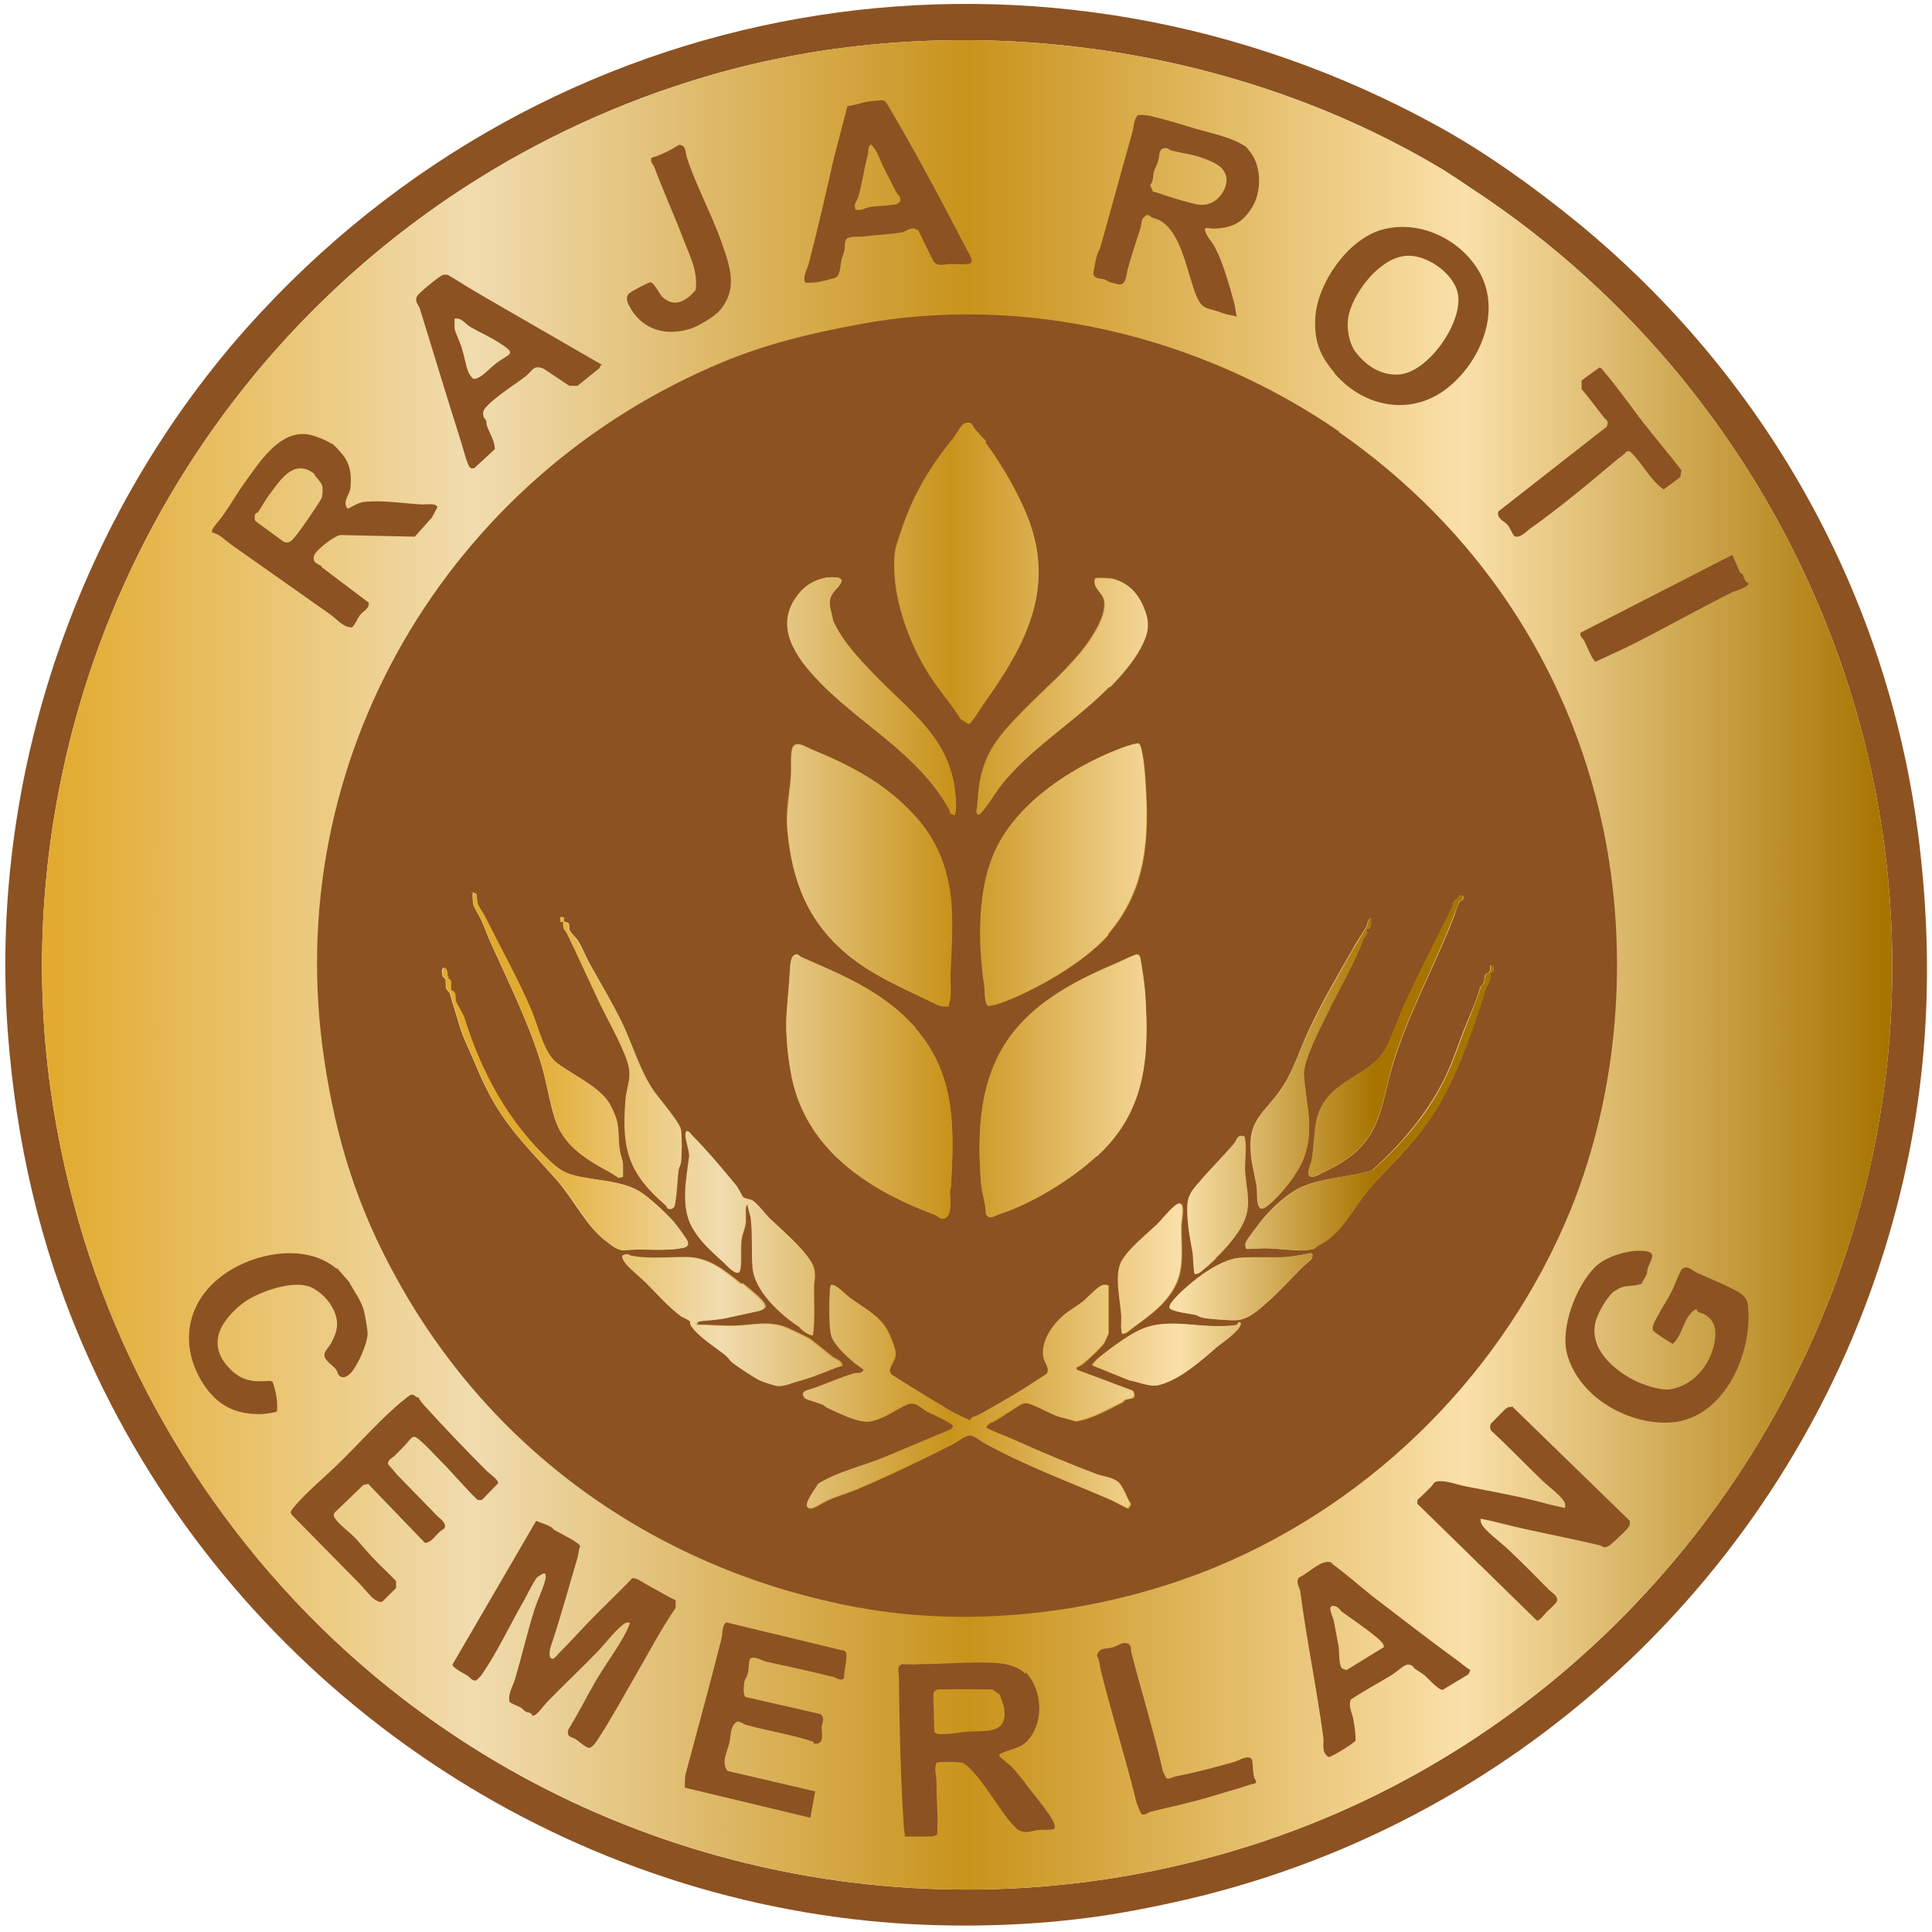
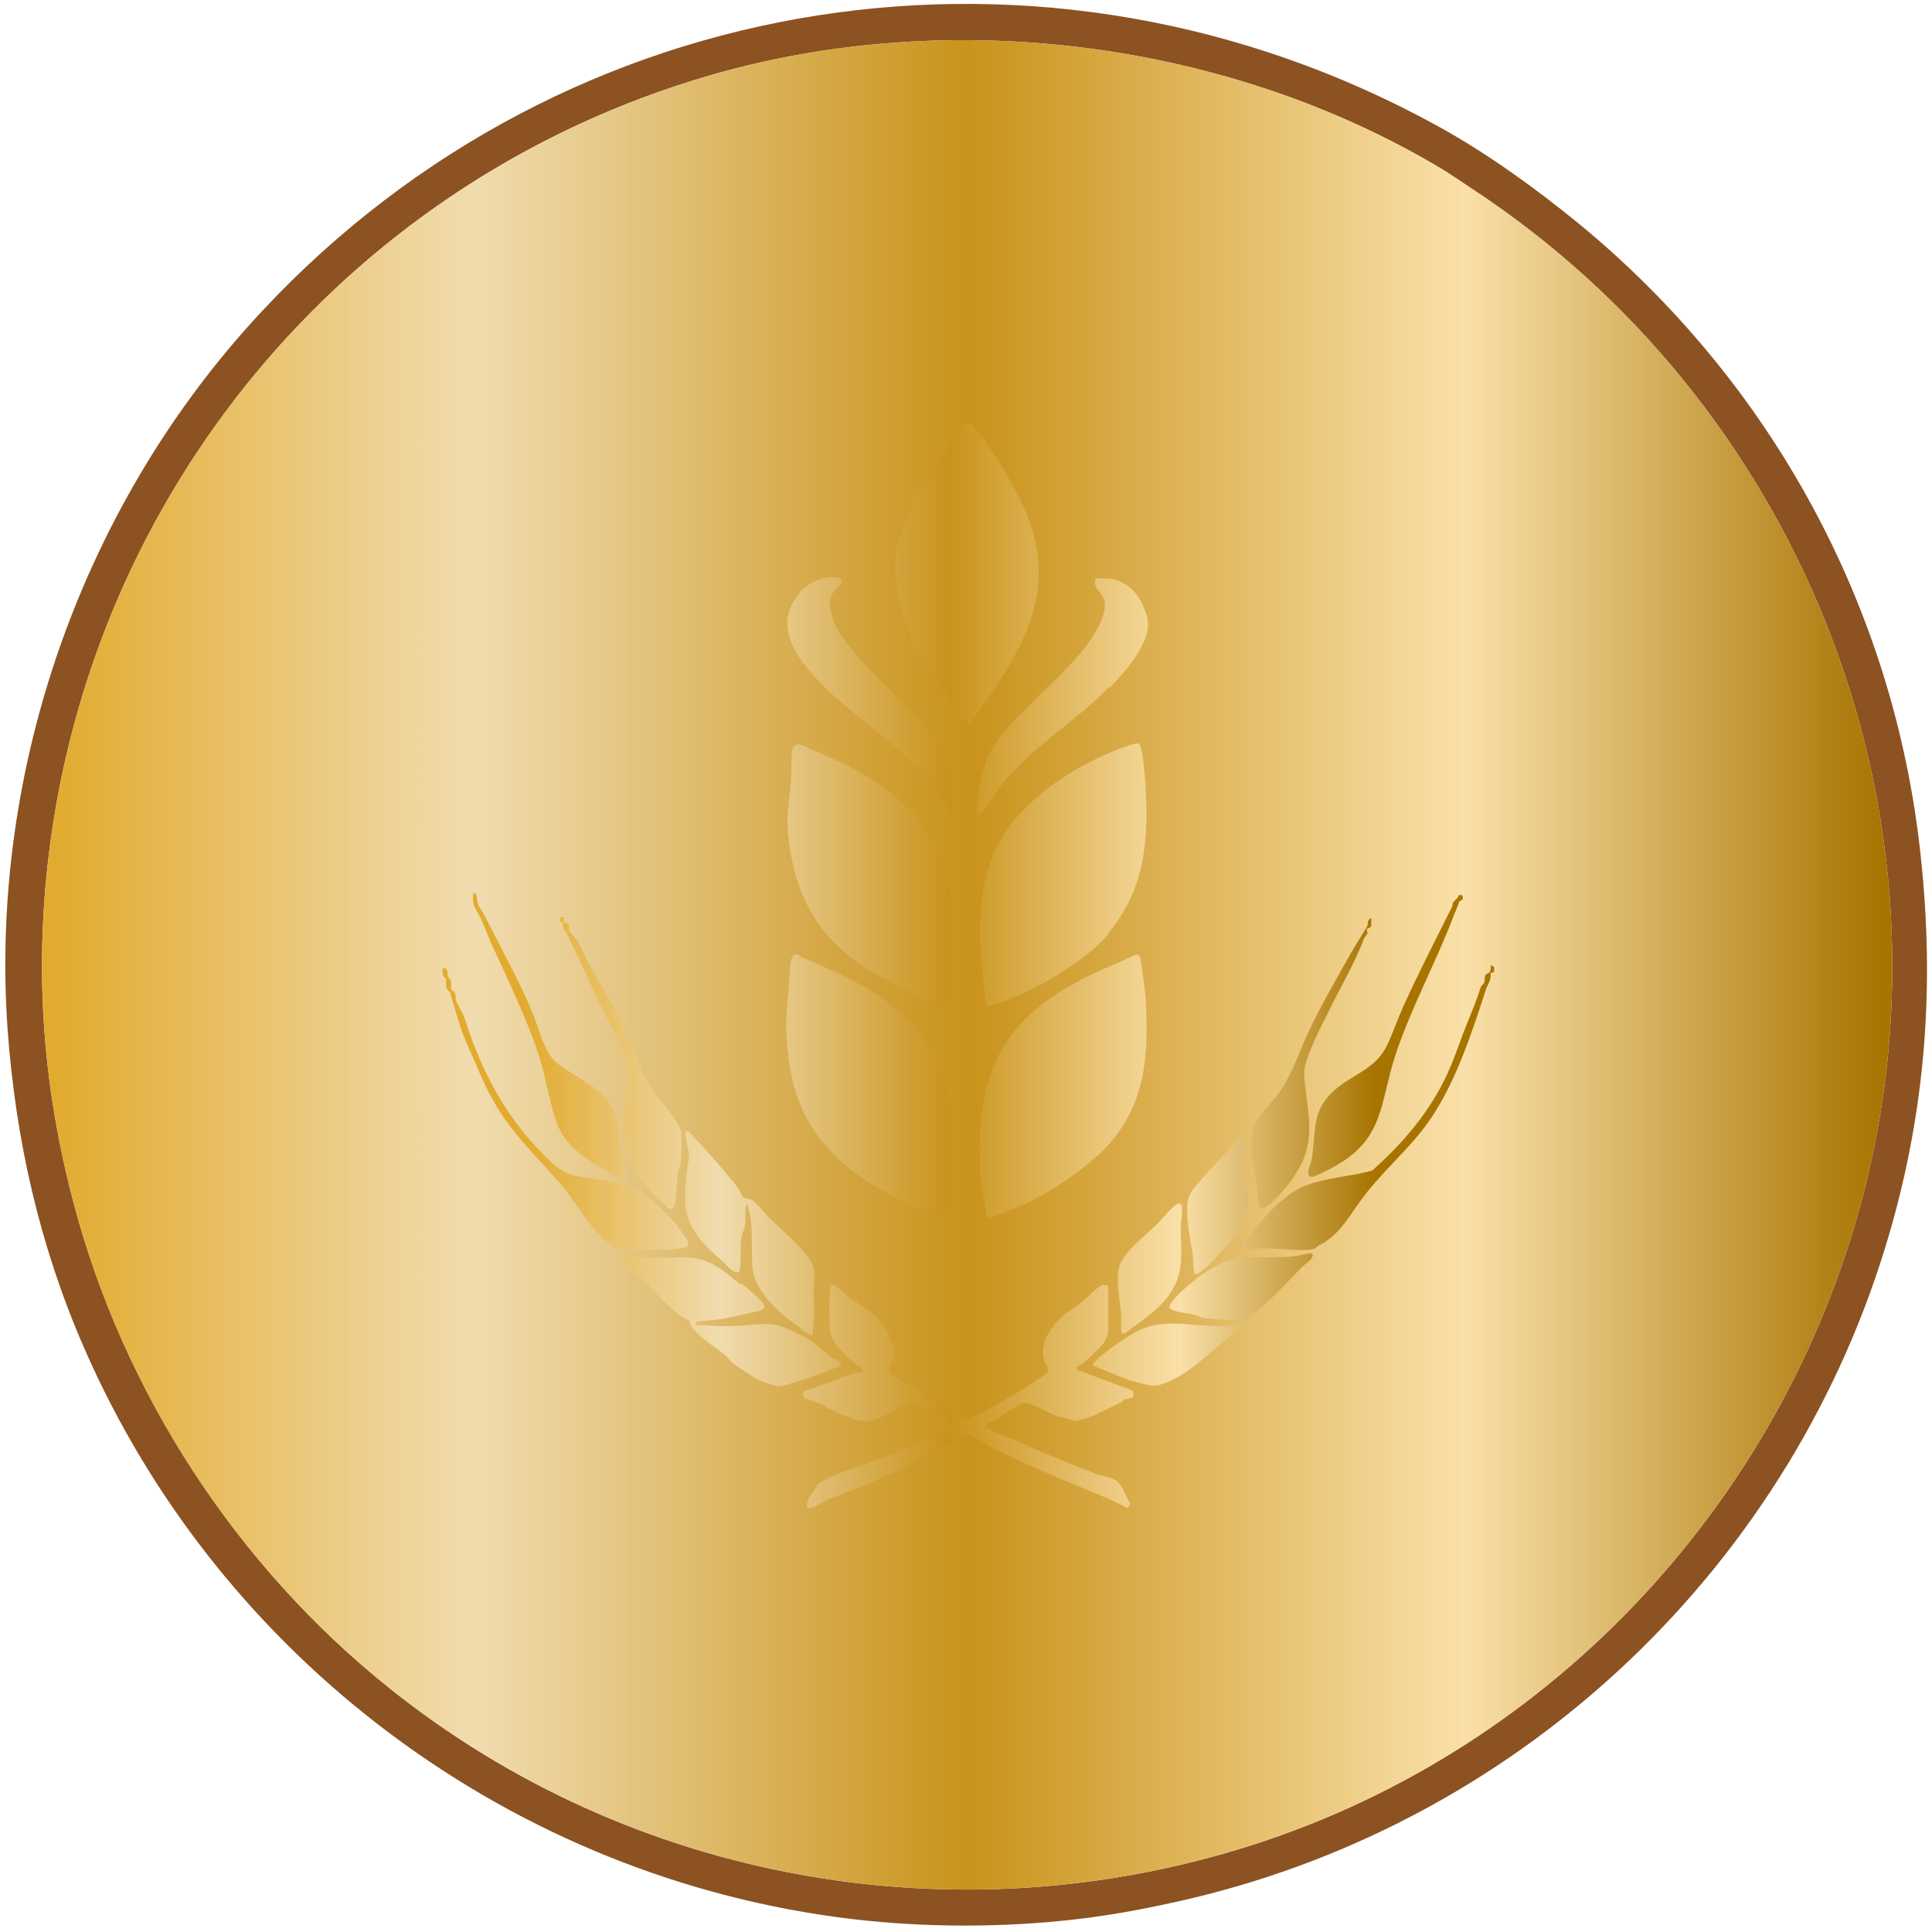
<svg xmlns="http://www.w3.org/2000/svg" width="32" height="32" viewBox="0 0 32 32" fill="none">
  <g clip-path="url(#clip0_2737_120723)">
    <path d="M23.912 2.818C20.356 0.676 15.743 0.089 11.743 1.253C5.912 2.951 1.654 7.92 0.836 13.938C0.56 15.991 0.694 17.938 1.218 19.92C2.045 23.058 3.912 25.929 6.454 27.964C10.463 31.173 15.849 32.124 20.738 30.56C25.796 28.942 29.636 24.738 30.907 19.609C32.463 13.271 29.752 6.64 24.356 3.111C24.205 3.013 24.054 2.907 23.912 2.818ZM23.814 2.089C24.623 2.533 25.423 3.111 26.143 3.698C29.334 6.32 31.378 10.053 31.814 14.187C32.045 16.329 31.894 18.364 31.298 20.418C29.716 25.884 25.28 30.133 19.707 31.449C19.094 31.591 18.471 31.715 17.84 31.787C16.64 31.929 15.325 31.929 14.125 31.787C8.498 31.12 3.627 27.467 1.387 22.311C0.658 20.64 0.258 18.88 0.125 17.04C-0.177 12.711 1.387 8.311 4.338 5.156C9.387 -0.258 17.343 -1.476 23.814 2.089Z" fill="#8C5222" />
    <path d="M23.912 2.818C24.054 2.907 24.214 3.013 24.356 3.111C29.752 6.64 32.463 13.271 30.907 19.609C29.636 24.738 25.796 28.942 20.738 30.56C15.85 32.124 10.472 31.173 6.454 27.964C3.903 25.929 2.045 23.058 1.218 19.92C0.694 17.938 0.561 15.982 0.836 13.938C1.654 7.92 5.912 2.951 11.743 1.253C15.734 0.089 20.356 0.676 23.912 2.818Z" fill="url(#paint0_linear_2737_120723)" />
-     <path d="M20.542 21.902C20.489 21.884 20.516 21.929 20.489 21.938C20.436 21.964 20.276 21.964 20.205 21.964C19.751 21.982 19.262 21.831 18.845 22.044C18.649 22.142 18.347 22.364 18.178 22.507C18.16 22.524 18.089 22.587 18.089 22.613L18.702 22.862C18.854 22.88 19.04 22.978 19.191 22.942C19.547 22.853 19.893 22.533 20.178 22.293C20.231 22.249 20.613 21.982 20.542 21.902ZM18.356 21.289C18.356 21.289 18.32 21.271 18.294 21.28C18.213 21.298 18.036 21.502 17.956 21.555C17.849 21.644 17.716 21.707 17.609 21.804C17.431 21.964 17.253 22.231 17.298 22.48C17.316 22.569 17.413 22.658 17.351 22.756C17.182 22.853 17.022 22.969 16.862 23.067C16.658 23.191 16.427 23.324 16.231 23.431C16.178 23.458 16.107 23.449 16.08 23.529C15.973 23.484 15.858 23.431 15.76 23.378C15.716 23.351 15.662 23.324 15.618 23.289C15.325 23.129 15.04 22.942 14.765 22.764L14.738 22.702C14.756 22.596 14.845 22.533 14.836 22.409C14.836 22.329 14.729 22.062 14.676 21.991C14.534 21.769 14.285 21.653 14.089 21.502C14.018 21.449 13.929 21.351 13.849 21.307C13.822 21.289 13.813 21.28 13.778 21.289C13.769 21.324 13.76 21.36 13.76 21.395C13.751 21.547 13.742 22.009 13.787 22.142C13.84 22.293 14.036 22.471 14.16 22.578C14.187 22.596 14.32 22.684 14.32 22.702C14.285 22.773 14.222 22.738 14.16 22.756C13.911 22.818 13.662 22.951 13.396 23.031C13.307 23.058 13.28 23.102 13.351 23.173C13.44 23.209 13.547 23.235 13.636 23.271C13.662 23.289 13.68 23.316 13.716 23.324C13.893 23.404 14.222 23.573 14.409 23.547C14.631 23.511 14.818 23.36 15.014 23.271C15.165 23.2 15.254 23.324 15.369 23.387C15.44 23.422 15.796 23.573 15.805 23.636L15.769 23.68L14.729 24.116C14.347 24.284 13.92 24.364 13.565 24.587C13.547 24.649 13.298 24.951 13.414 24.987C13.476 25.004 13.645 24.88 13.716 24.853C13.867 24.782 14.036 24.738 14.187 24.675C14.729 24.444 15.262 24.187 15.787 23.92C15.867 23.875 15.991 23.778 16.071 23.778C16.142 23.778 16.258 23.875 16.32 23.911C16.987 24.276 17.698 24.542 18.4 24.844C18.445 24.862 18.667 24.995 18.694 24.987L18.738 24.916C18.667 24.818 18.605 24.596 18.507 24.533C18.436 24.489 18.267 24.462 18.187 24.427C17.716 24.249 17.271 24.062 16.818 23.858C16.658 23.787 16.489 23.724 16.338 23.653C16.356 23.573 16.445 23.564 16.498 23.529C16.622 23.449 16.765 23.36 16.889 23.28C16.969 23.227 17.022 23.235 17.102 23.271C17.245 23.324 17.387 23.413 17.538 23.467C17.627 23.493 17.725 23.511 17.822 23.547C18.098 23.502 18.338 23.36 18.587 23.235C18.613 23.227 18.622 23.2 18.64 23.191C18.72 23.155 18.845 23.191 18.773 23.04L17.831 22.693V22.649C17.902 22.631 17.956 22.587 18 22.542C18.062 22.489 18.249 22.311 18.285 22.258C18.294 22.24 18.365 22.098 18.365 22.089V21.298L18.356 21.289ZM12.285 21.262C12 21.04 11.76 20.827 11.378 20.818C11.076 20.818 10.765 20.853 10.471 20.8C10.445 20.8 10.409 20.764 10.373 20.773C10.285 20.773 10.356 20.889 10.391 20.924C10.471 21.022 10.631 21.147 10.729 21.244C10.916 21.431 11.094 21.636 11.307 21.796C11.334 21.822 11.431 21.858 11.458 21.884C11.458 21.884 11.449 21.911 11.458 21.929C11.556 22.107 11.867 22.302 12.036 22.436C12.062 22.453 12.107 22.524 12.142 22.551C12.231 22.622 12.525 22.818 12.622 22.862C12.667 22.88 12.889 22.951 12.916 22.951C13.031 22.951 13.111 22.907 13.209 22.88C13.422 22.827 13.618 22.747 13.813 22.667C13.858 22.649 13.902 22.631 13.956 22.622C13.956 22.533 13.84 22.507 13.796 22.471C13.68 22.382 13.556 22.276 13.44 22.187C13.396 22.151 13.04 21.982 12.978 21.964C12.694 21.875 12.436 21.947 12.151 21.956C11.947 21.956 11.751 21.938 11.547 21.938L11.573 21.884C11.733 21.858 11.902 21.858 12.062 21.822C12.213 21.787 12.4 21.751 12.551 21.715C12.596 21.707 12.676 21.689 12.685 21.636C12.685 21.555 12.471 21.395 12.418 21.342C12.373 21.307 12.347 21.289 12.311 21.253M21.725 20.844C21.725 20.844 21.76 20.764 21.707 20.756C21.591 20.782 21.467 20.8 21.342 20.818C21.076 20.844 20.791 20.818 20.525 20.835C20.302 20.853 20.036 21.022 19.858 21.155C19.751 21.235 19.582 21.378 19.494 21.476C19.458 21.511 19.369 21.618 19.378 21.662C19.396 21.724 19.725 21.76 19.805 21.778C19.84 21.778 19.876 21.813 19.911 21.822C20.018 21.849 20.365 21.875 20.48 21.867C20.685 21.849 20.836 21.707 20.978 21.582C21.182 21.404 21.378 21.182 21.573 20.987C21.618 20.942 21.689 20.898 21.733 20.844M18.587 22.098L18.658 22.08C18.96 21.84 19.307 21.644 19.485 21.271C19.627 20.978 19.565 20.622 19.573 20.302C19.573 20.222 19.662 19.84 19.494 19.956C19.378 20.035 19.271 20.187 19.174 20.284C18.996 20.453 18.702 20.684 18.587 20.898C18.462 21.12 18.56 21.52 18.587 21.778C18.587 21.884 18.569 21.991 18.605 22.098M20.134 20.844C20.276 20.711 20.436 20.524 20.542 20.355C20.765 19.982 20.64 19.751 20.622 19.36C20.622 19.218 20.649 18.987 20.622 18.862C20.622 18.844 20.622 18.827 20.596 18.818C20.498 18.791 20.489 18.889 20.453 18.933C20.267 19.155 20.062 19.36 19.876 19.573C19.742 19.724 19.68 19.804 19.671 20.018C19.671 20.276 19.707 20.498 19.76 20.747C19.769 20.8 19.778 21.084 19.796 21.102C19.84 21.102 19.867 21.084 19.902 21.058C19.965 21.004 20.08 20.907 20.142 20.844M11.467 18.809C11.467 18.809 11.378 18.667 11.36 18.791C11.351 18.862 11.431 19.058 11.422 19.155C11.378 19.52 11.28 19.973 11.458 20.311C11.591 20.56 11.796 20.738 12 20.924C12.045 20.969 12.24 21.191 12.267 21.022C12.293 20.862 12.267 20.702 12.285 20.542C12.293 20.444 12.347 20.355 12.356 20.249C12.356 20.178 12.356 20.098 12.356 20.027C12.356 20.009 12.365 19.956 12.391 19.956C12.391 20.044 12.436 20.133 12.445 20.213C12.471 20.453 12.445 20.747 12.471 20.995C12.507 21.387 12.942 21.787 13.254 21.991C13.271 22.035 13.44 22.142 13.467 22.116C13.502 21.858 13.485 21.6 13.485 21.342C13.485 21.218 13.52 21.147 13.485 21.004C13.422 20.773 12.934 20.364 12.756 20.187C12.667 20.098 12.587 19.982 12.489 19.902C12.454 19.875 12.338 19.875 12.311 19.831C12.293 19.813 12.231 19.689 12.196 19.636C11.991 19.387 11.698 19.04 11.476 18.818M7.405 16.169C7.422 16.018 7.289 15.964 7.325 16.142C7.325 16.187 7.369 16.195 7.378 16.222C7.387 16.267 7.378 16.311 7.387 16.364C7.396 16.4 7.44 16.427 7.449 16.453C7.502 16.64 7.556 16.8 7.609 16.987C7.671 17.191 7.796 17.44 7.885 17.653C8.258 18.56 8.605 18.853 9.236 19.564C9.52 19.893 9.716 20.329 10.062 20.578C10.142 20.64 10.205 20.693 10.311 20.711C10.605 20.675 10.987 20.729 11.271 20.675C11.342 20.667 11.414 20.64 11.378 20.551C11.351 20.498 11.2 20.293 11.156 20.24C11.022 20.089 10.756 19.831 10.587 19.733C10.302 19.555 9.867 19.555 9.538 19.476C9.351 19.431 9.271 19.378 9.129 19.253C8.418 18.604 7.973 17.76 7.689 16.871C7.671 16.809 7.565 16.649 7.547 16.587C7.529 16.533 7.556 16.48 7.511 16.427C7.502 16.409 7.467 16.409 7.467 16.391C7.458 16.338 7.494 16.231 7.413 16.204V16.178H7.396L7.405 16.169ZM24.685 16.116L24.729 16.098V16.018L24.685 15.982C24.685 16.018 24.685 16.071 24.667 16.098C24.649 16.124 24.613 16.124 24.596 16.151C24.578 16.187 24.596 16.231 24.578 16.267C24.569 16.302 24.525 16.329 24.516 16.355C24.462 16.551 24.373 16.747 24.294 16.942C24.16 17.262 24.062 17.6 23.902 17.911C23.609 18.48 23.191 18.969 22.72 19.387C22.347 19.502 21.929 19.502 21.573 19.653C21.325 19.76 21.049 20.018 20.88 20.231C20.836 20.293 20.667 20.507 20.64 20.56C20.622 20.596 20.622 20.649 20.64 20.684C20.658 20.693 20.898 20.675 20.933 20.675C21.156 20.675 21.52 20.738 21.725 20.693C21.805 20.675 21.796 20.649 21.814 20.64C22.16 20.462 22.302 20.195 22.516 19.902C22.854 19.44 23.28 19.102 23.609 18.64C24.089 17.991 24.356 17.147 24.605 16.382C24.631 16.302 24.711 16.231 24.676 16.116M18.169 19.147C18.978 18.409 19.031 17.52 18.969 16.462C18.96 16.276 18.925 16.053 18.889 15.867C18.889 15.84 18.862 15.804 18.836 15.804C18.8 15.804 18.569 15.911 18.516 15.938C17.876 16.213 17.227 16.533 16.782 17.093C16.222 17.804 16.178 18.711 16.249 19.582C16.258 19.742 16.329 19.929 16.329 20.098C16.391 20.204 16.471 20.133 16.542 20.107C17.102 19.929 17.742 19.529 18.169 19.138M15.165 17.031C14.649 16.444 13.982 16.169 13.289 15.867C13.236 15.84 13.209 15.769 13.129 15.849C13.102 15.876 13.085 16 13.085 16.053C13.067 16.284 13.049 16.515 13.031 16.747C13.005 17.058 13.04 17.44 13.094 17.742C13.307 19.022 14.365 19.707 15.485 20.124C15.529 20.142 15.565 20.195 15.627 20.187C15.787 20.16 15.733 19.858 15.733 19.742C15.733 19.707 15.751 19.68 15.751 19.644C15.805 18.684 15.831 17.804 15.165 17.04M22.631 15.387C22.631 15.387 22.694 15.387 22.702 15.333V15.209C22.64 15.227 22.658 15.307 22.631 15.351C22.551 15.484 22.462 15.609 22.391 15.742C22.151 16.16 21.885 16.613 21.671 17.076C21.52 17.395 21.413 17.769 21.2 18.062C20.951 18.418 20.685 18.542 20.711 19.031C20.72 19.235 20.773 19.431 20.809 19.627C20.827 19.715 20.809 19.911 20.845 19.973C20.88 20.053 20.933 20.009 20.987 19.973C21.209 19.796 21.494 19.44 21.591 19.173C21.778 18.675 21.627 18.293 21.591 17.804C21.582 17.564 21.876 17.013 21.982 16.782C22.178 16.373 22.418 15.964 22.578 15.556C22.596 15.52 22.64 15.484 22.64 15.449C22.64 15.422 22.622 15.396 22.622 15.387M9.334 15.271C9.334 15.271 9.369 15.182 9.28 15.191V15.271C9.28 15.271 9.316 15.271 9.334 15.271C9.334 15.396 9.36 15.36 9.396 15.449C9.582 15.831 9.76 16.231 9.947 16.622C10.089 16.924 10.258 17.218 10.382 17.529C10.498 17.84 10.382 17.956 10.365 18.249C10.302 19.049 10.445 19.44 11.031 19.956C11.049 19.973 11.058 20 11.067 20.009C11.111 20.044 11.174 20.009 11.182 19.947C11.218 19.751 11.218 19.555 11.245 19.36C11.245 19.324 11.271 19.298 11.28 19.262C11.298 19.155 11.298 18.791 11.28 18.702C11.245 18.569 10.934 18.213 10.827 18.062C10.596 17.724 10.489 17.324 10.311 16.951C10.151 16.622 9.938 16.267 9.76 15.947C9.698 15.831 9.636 15.671 9.565 15.564C9.538 15.529 9.449 15.44 9.44 15.413C9.422 15.396 9.44 15.324 9.422 15.298C9.414 15.28 9.369 15.271 9.342 15.262M24.222 14.835H24.169C24.16 14.88 24.089 14.915 24.08 14.942C24.062 14.969 24.071 15.004 24.053 15.031C23.787 15.564 23.502 16.116 23.253 16.667C23.165 16.871 23.085 17.093 22.996 17.289C22.8 17.689 22.48 17.76 22.169 18.009C21.716 18.373 21.822 18.693 21.733 19.209C21.725 19.289 21.591 19.538 21.778 19.484C21.805 19.484 22.027 19.36 22.071 19.342C22.942 18.88 22.845 18.293 23.12 17.476C23.387 16.667 23.805 15.92 24.098 15.138C24.107 15.102 24.169 14.942 24.178 14.933C24.196 14.915 24.258 14.915 24.231 14.835M7.885 14.8L7.796 14.773L7.831 14.791C7.822 14.844 7.831 14.933 7.84 14.987C7.849 15.022 7.947 15.191 7.965 15.227C8.018 15.342 8.062 15.467 8.116 15.591C8.4 16.222 8.72 16.862 8.934 17.529C9.04 17.849 9.085 18.187 9.182 18.507C9.316 18.951 9.662 19.173 10.036 19.378C10.107 19.413 10.169 19.458 10.24 19.502L10.311 19.484C10.311 19.422 10.311 19.351 10.311 19.289C10.311 19.2 10.267 19.12 10.258 19.04C10.231 18.871 10.258 18.702 10.205 18.533C10.187 18.453 10.107 18.293 10.062 18.231C9.876 17.973 9.476 17.796 9.218 17.6C9.005 17.44 8.898 16.987 8.8 16.738C8.578 16.213 8.293 15.716 8.045 15.209C8.018 15.155 7.929 15.022 7.911 14.978C7.894 14.924 7.911 14.827 7.876 14.791M18.356 15.476C18.987 14.747 19.04 13.911 18.978 12.978C18.969 12.818 18.951 12.604 18.916 12.444C18.907 12.409 18.898 12.329 18.854 12.32C18.738 12.338 18.622 12.382 18.507 12.427C17.725 12.738 16.862 13.298 16.498 14.08C16.187 14.738 16.213 15.644 16.311 16.355C16.311 16.409 16.311 16.658 16.382 16.667C16.427 16.649 16.48 16.649 16.534 16.631C17.12 16.427 17.956 15.947 18.365 15.484M15.111 13.467C14.631 12.96 14.071 12.667 13.44 12.409C13.334 12.364 13.147 12.231 13.111 12.427C13.085 12.578 13.111 12.738 13.094 12.889C13.067 13.182 13.005 13.467 13.04 13.769C13.12 14.595 13.378 15.253 14.018 15.796C14.462 16.169 15.005 16.382 15.502 16.631C15.556 16.658 15.636 16.667 15.698 16.667C15.769 16.498 15.733 16.32 15.733 16.142C15.751 15.751 15.778 15.36 15.751 14.969C15.707 14.382 15.511 13.884 15.102 13.458M18.373 11.378C18.551 11.2 18.756 10.96 18.88 10.738C19.005 10.507 19.058 10.347 18.951 10.089C18.854 9.831 18.694 9.653 18.427 9.582C18.391 9.573 18.151 9.556 18.134 9.582C18.089 9.716 18.222 9.787 18.267 9.893C18.365 10.124 18.107 10.524 17.965 10.711C17.689 11.075 17.325 11.387 17.005 11.707C16.48 12.24 16.222 12.524 16.187 13.324C16.187 13.378 16.151 13.422 16.187 13.484C16.213 13.502 16.302 13.387 16.32 13.36C16.436 13.2 16.516 13.058 16.649 12.907C17.165 12.32 17.822 11.92 18.365 11.369M14.462 11.155C14.205 10.889 13.956 10.631 13.796 10.275C13.769 10.098 13.68 10 13.796 9.822C13.831 9.769 13.956 9.671 13.938 9.6L13.902 9.573C13.671 9.52 13.405 9.627 13.254 9.804C12.818 10.302 13.111 10.791 13.485 11.2C14.196 11.982 15.174 12.435 15.716 13.396C15.733 13.422 15.733 13.449 15.742 13.476L15.813 13.502C15.84 13.422 15.84 13.342 15.831 13.262C15.787 12.249 15.094 11.813 14.462 11.155ZM16.32 7.324C16.276 7.271 16.205 7.2 16.151 7.138C16.125 7.102 16.107 7.058 16.071 7.022C16.036 7.004 15.973 7.004 15.947 7.031C15.885 7.093 15.831 7.209 15.769 7.28C15.405 7.733 15.138 8.169 14.942 8.738C14.907 8.853 14.827 9.049 14.818 9.173C14.756 9.822 15.022 10.569 15.342 11.102C15.511 11.387 15.742 11.636 15.911 11.911L16.036 11.991C16.036 11.991 16.231 11.724 16.267 11.671C16.916 10.773 17.44 9.858 17.058 8.711C16.907 8.258 16.596 7.707 16.302 7.324M22.169 7.129C22.169 7.129 22.169 7.156 22.187 7.164C24.445 8.738 25.982 11.022 26.551 13.707C26.987 15.796 26.809 18.089 26.009 20.053C24.925 22.693 22.8 24.835 20.178 25.938C18.347 26.702 16.169 26.987 14.196 26.622C10.951 26.018 8.187 24.107 6.578 21.191C5.92 20.009 5.565 18.871 5.369 17.538C4.631 12.595 7.413 7.893 11.965 6C12.685 5.698 13.431 5.52 14.196 5.378C16.951 4.853 19.885 5.564 22.178 7.147" fill="#8C5222" />
-     <path fill-rule="evenodd" clip-rule="evenodd" d="M9.262 27.378C9.476 27.164 9.68 26.933 9.893 26.72C10.089 26.524 10.284 26.338 10.471 26.142C10.542 26.124 10.658 26.222 10.72 26.249C10.88 26.338 11.031 26.427 11.191 26.507V26.631C10.942 26.995 10.738 27.387 10.516 27.769C10.32 28.107 10.133 28.453 9.92 28.782C9.884 28.835 9.822 28.942 9.76 28.951C9.707 28.951 9.591 28.844 9.538 28.809C9.476 28.764 9.378 28.782 9.413 28.649C9.582 28.373 9.724 28.089 9.884 27.813C10.018 27.591 10.178 27.369 10.302 27.155C10.356 27.067 10.4 26.978 10.436 26.88C10.373 26.862 10.364 26.88 10.32 26.907C10.169 27.031 10.044 27.2 9.911 27.342C9.636 27.627 9.342 27.902 9.058 28.195C9.004 28.249 8.889 28.427 8.818 28.418C8.8 28.355 8.747 28.373 8.702 28.347C8.676 28.329 8.649 28.302 8.631 28.284C8.587 28.258 8.444 28.213 8.436 28.178C8.418 28.044 8.489 27.938 8.524 27.831C8.64 27.449 8.729 27.049 8.853 26.658C8.907 26.489 9.004 26.302 9.04 26.133C9.04 26.107 9.04 26.044 9.004 26.062C8.987 26.062 8.907 26.116 8.898 26.124C8.836 26.195 8.729 26.418 8.676 26.515C8.453 26.898 8.231 27.378 7.982 27.733C7.982 27.742 7.902 27.822 7.902 27.822C7.84 27.867 7.787 27.787 7.751 27.76C7.698 27.724 7.511 27.636 7.493 27.573L8.88 25.191C8.88 25.191 9.084 25.262 9.12 25.289C9.147 25.298 9.156 25.324 9.182 25.342C9.262 25.387 9.591 25.547 9.609 25.609C9.582 25.671 9.582 25.751 9.564 25.804C9.422 26.284 9.289 26.773 9.129 27.253C9.111 27.298 9.067 27.476 9.156 27.476C9.182 27.476 9.244 27.395 9.271 27.369L9.262 27.378ZM16.987 27.698C17.28 27.991 17.298 28.578 16.987 28.862C16.862 28.969 16.729 28.969 16.587 29.04C16.569 29.04 16.551 29.058 16.551 29.084C16.551 29.093 16.711 29.227 16.747 29.253C16.853 29.369 16.933 29.467 17.022 29.591C17.138 29.742 17.342 29.982 17.431 30.142C17.449 30.178 17.485 30.24 17.467 30.284C17.44 30.32 17.253 30.302 17.2 30.311C17.076 30.32 17.004 30.382 16.871 30.311C16.836 30.293 16.747 30.195 16.72 30.16C16.56 29.964 16.4 29.698 16.24 29.493C16.178 29.413 16.036 29.235 15.947 29.2C15.911 29.182 15.538 29.173 15.511 29.2C15.467 29.298 15.511 29.413 15.511 29.511C15.511 29.707 15.52 29.893 15.529 30.089C15.529 30.142 15.529 30.364 15.52 30.391L15.44 30.418H14.987C14.987 30.347 14.969 30.293 14.969 30.249C14.916 29.422 14.898 28.587 14.889 27.76C14.889 27.689 14.844 27.6 14.942 27.564C15.031 27.564 15.129 27.573 15.218 27.564C15.582 27.564 15.982 27.529 16.338 27.538C16.56 27.538 16.818 27.564 16.987 27.724V27.698ZM16.551 28.062C16.551 28.062 16.453 27.991 16.436 27.982C16.169 27.982 15.893 27.973 15.636 27.982C15.565 27.982 15.485 27.964 15.458 28.053L15.476 28.684C15.502 28.738 15.609 28.72 15.671 28.72C15.778 28.72 15.893 28.693 15.991 28.684C16.293 28.658 16.702 28.747 16.631 28.293C16.631 28.267 16.56 28.062 16.551 28.053V28.062ZM5.493 7.342C5.547 7.378 5.671 7.52 5.707 7.573C5.813 7.733 5.822 7.902 5.804 8.089C5.787 8.196 5.662 8.32 5.76 8.427C5.849 8.382 5.947 8.32 6.044 8.311C6.364 8.284 6.676 8.338 6.996 8.356C7.058 8.356 7.227 8.329 7.244 8.4L7.156 8.569L6.871 8.889L5.636 8.862C5.529 8.88 5.218 9.12 5.2 9.209C5.173 9.324 5.262 9.333 5.324 9.378C5.324 9.378 5.333 9.404 5.342 9.404L6.107 9.982C6.124 10.08 6.018 10.116 5.964 10.187C5.92 10.24 5.867 10.382 5.822 10.391C5.689 10.391 5.591 10.267 5.484 10.187C4.933 9.796 4.373 9.404 3.831 9.022C3.733 8.951 3.636 8.844 3.511 8.818C3.511 8.8 3.511 8.782 3.52 8.764C3.556 8.702 3.662 8.587 3.707 8.516C3.822 8.356 3.92 8.178 4.036 8.018C4.276 7.689 4.604 7.147 5.067 7.191C5.182 7.2 5.404 7.289 5.493 7.351V7.342ZM5.218 7.858C4.871 7.573 4.64 7.956 4.453 8.204C4.391 8.284 4.338 8.391 4.276 8.48C4.276 8.489 4.24 8.498 4.231 8.507C4.213 8.542 4.213 8.604 4.231 8.631L4.693 8.969C4.782 9.013 4.827 8.96 4.88 8.898C4.942 8.827 5.04 8.684 5.102 8.596C5.147 8.524 5.316 8.293 5.333 8.231C5.342 8.187 5.351 8.071 5.333 8.036C5.333 8.009 5.218 7.876 5.2 7.858H5.218ZM20.649 2.453C20.889 2.676 20.907 3.111 20.765 3.387C20.605 3.68 20.418 3.778 20.098 3.787C20.071 3.787 19.956 3.76 19.956 3.796C19.973 3.92 20.08 4 20.133 4.116C20.258 4.356 20.373 4.764 20.445 5.031C20.462 5.102 20.462 5.173 20.489 5.244C20.418 5.218 20.338 5.218 20.267 5.191C20.187 5.164 20.116 5.138 20.036 5.12C19.911 5.084 19.876 5.031 19.822 4.916C19.662 4.542 19.582 3.849 19.2 3.644C19.147 3.618 19.076 3.618 19.031 3.564H18.987C18.889 3.627 18.916 3.698 18.889 3.778C18.818 4 18.747 4.213 18.684 4.436C18.658 4.516 18.658 4.72 18.542 4.711C18.516 4.711 18.418 4.684 18.391 4.676C18.356 4.667 18.329 4.64 18.302 4.631C18.231 4.604 18.133 4.631 18.107 4.533C18.125 4.436 18.142 4.32 18.169 4.231C18.178 4.187 18.204 4.151 18.222 4.107C18.4 3.467 18.578 2.827 18.756 2.187C18.782 2.098 18.773 1.982 18.845 1.911C18.862 1.893 19.04 1.911 19.084 1.929C19.316 1.982 19.573 2.062 19.805 2.133C20.053 2.204 20.489 2.293 20.684 2.471L20.649 2.453ZM19.093 3.173C19.182 3.191 19.262 3.227 19.351 3.253C19.493 3.298 19.698 3.36 19.831 3.387C20 3.413 20.133 3.351 20.231 3.218C20.329 3.076 20.356 2.916 20.231 2.782C20.16 2.702 19.965 2.631 19.858 2.596C19.716 2.551 19.564 2.533 19.422 2.498C19.369 2.489 19.36 2.453 19.298 2.453C19.182 2.453 19.209 2.596 19.182 2.667C19.165 2.729 19.129 2.791 19.111 2.844C19.093 2.916 19.111 2.996 19.049 3.067L19.093 3.164V3.173ZM25.04 23.289L26.996 25.191C26.996 25.191 26.996 25.244 26.987 25.28C26.987 25.28 26.889 25.395 26.871 25.404C26.836 25.44 26.693 25.573 26.667 25.591C26.64 25.609 26.613 25.627 26.578 25.627C26.542 25.627 26.516 25.591 26.48 25.591C25.92 25.458 25.36 25.36 24.809 25.218C24.711 25.191 24.613 25.173 24.524 25.155C24.524 25.182 24.524 25.209 24.533 25.227C24.569 25.333 24.844 25.538 24.942 25.627C25.191 25.858 25.422 26.098 25.662 26.338C25.716 26.391 25.813 26.436 25.787 26.524C25.769 26.569 25.636 26.675 25.6 26.72C25.556 26.764 25.529 26.818 25.458 26.844L23.476 24.907V24.844C23.556 24.773 23.627 24.702 23.698 24.631C23.751 24.578 23.742 24.533 23.849 24.533C24.009 24.533 24.142 24.596 24.293 24.622C24.747 24.711 25.209 24.791 25.653 24.916L25.92 24.978C25.92 24.978 25.929 24.924 25.92 24.898C25.884 24.791 25.636 24.613 25.547 24.524C25.262 24.249 24.987 23.964 24.693 23.689C24.676 23.644 24.676 23.618 24.693 23.582C24.711 23.564 24.933 23.333 24.951 23.324C24.978 23.307 25.005 23.298 25.031 23.307L25.04 23.289ZM26.756 21.369C26.622 21.467 26.471 21.733 26.427 21.893C26.32 22.329 26.702 22.667 27.049 22.853C27.2 22.933 27.493 23.031 27.653 23.013C28.071 22.951 28.364 22.569 28.409 22.16C28.427 21.982 28.382 21.858 28.231 21.769C28.178 21.742 28.107 21.742 28.098 21.68C27.884 21.787 27.884 22.098 27.707 22.258C27.689 22.258 27.378 22.053 27.378 22.035C27.351 21.964 27.431 21.849 27.467 21.778C27.529 21.662 27.6 21.555 27.662 21.44C27.733 21.307 27.778 21.164 27.849 21.031C27.938 20.942 28.009 21.031 28.098 21.076C28.302 21.173 28.605 21.289 28.8 21.404C28.88 21.458 28.942 21.511 28.951 21.618C29.04 22.444 28.524 23.573 27.582 23.564C26.898 23.564 26.142 23.111 25.956 22.427C25.84 21.991 26.107 21.298 26.418 20.987C26.605 20.8 27.031 20.675 27.289 20.729C27.44 20.764 27.325 20.907 27.298 20.987C27.28 21.031 27.289 21.076 27.271 21.111C27.253 21.164 27.209 21.209 27.191 21.262C27.031 21.324 26.898 21.262 26.747 21.387L26.756 21.369ZM22.107 6.178C21.858 5.893 21.76 5.636 21.787 5.244C21.831 4.676 22.32 3.982 22.862 3.813C23.476 3.627 24.16 3.938 24.489 4.48C24.871 5.12 24.551 5.938 24.018 6.391C23.413 6.907 22.605 6.764 22.107 6.187V6.178ZM22.453 5.831C22.622 6.053 22.862 6.213 23.147 6.204C23.645 6.196 24.258 5.316 24.142 4.844C24.062 4.507 23.6 4.196 23.262 4.24C22.845 4.293 22.453 4.809 22.347 5.182C22.293 5.387 22.329 5.662 22.453 5.831ZM14 27.351C14.062 27.404 13.964 27.707 13.982 27.796C13.92 27.858 13.849 27.778 13.778 27.769C13.413 27.68 13.049 27.6 12.684 27.52C12.604 27.502 12.533 27.431 12.427 27.467C12.391 27.555 12.409 27.644 12.382 27.733C12.373 27.778 12.338 27.804 12.329 27.858C12.32 27.92 12.302 28.062 12.347 28.107L13.591 28.391L13.618 28.418C13.653 28.48 13.618 28.542 13.609 28.604C13.609 28.729 13.662 28.898 13.485 28.88C13.476 28.88 13.485 28.853 13.458 28.844C13.111 28.729 12.711 28.667 12.356 28.569C12.311 28.551 12.267 28.515 12.213 28.515C12.089 28.578 12.107 28.756 12.08 28.871C12.044 29.013 11.938 29.209 12.053 29.333L13.502 29.671L13.422 30.107L11.342 29.609C11.342 29.609 11.342 29.413 11.36 29.369C11.556 28.631 11.76 27.902 11.947 27.155C11.973 27.067 11.947 26.951 12.027 26.871L13.982 27.342L14 27.351ZM6.924 23.138C6.924 23.138 6.978 23.227 7.004 23.253C7.342 23.627 7.707 24.009 8.062 24.364C8.098 24.4 8.258 24.507 8.249 24.569L7.982 24.844H7.911C7.689 24.631 7.502 24.4 7.289 24.187C7.191 24.089 7.031 23.911 6.924 23.831C6.88 23.796 6.853 23.778 6.8 23.831C6.72 23.929 6.631 24.018 6.542 24.107C6.507 24.142 6.418 24.178 6.427 24.249C6.427 24.258 6.56 24.4 6.578 24.427C6.8 24.658 7.022 24.88 7.244 25.111C7.289 25.155 7.422 25.244 7.351 25.324C7.253 25.369 7.182 25.511 7.084 25.547C7.067 25.547 7.049 25.564 7.031 25.547L6.098 24.578L6.018 24.596L5.547 25.049C5.502 25.102 5.547 25.147 5.582 25.191C5.644 25.271 5.778 25.369 5.858 25.449C5.973 25.564 6.08 25.707 6.196 25.822C6.311 25.947 6.444 26.062 6.56 26.187V26.302L6.347 26.515C6.302 26.56 6.258 26.515 6.213 26.498C6.133 26.444 6.027 26.302 5.956 26.231L4.836 25.093C4.791 25.049 4.836 25.004 4.862 24.969C5.067 24.72 5.396 24.453 5.627 24.222C5.956 23.902 6.338 23.467 6.684 23.191C6.729 23.155 6.8 23.084 6.844 23.102C6.862 23.111 6.889 23.129 6.907 23.147L6.924 23.138ZM15.191 3.813C15.111 3.733 15.004 3.84 14.933 3.849C14.72 3.884 14.48 3.893 14.267 3.92C14.204 3.92 14.053 3.911 14.018 3.964C13.982 4.018 14 4.098 13.982 4.16C13.973 4.204 13.947 4.258 13.938 4.302C13.92 4.382 13.92 4.533 13.858 4.587C13.831 4.613 13.582 4.667 13.529 4.676C13.493 4.676 13.351 4.693 13.333 4.676C13.298 4.569 13.369 4.462 13.396 4.364C13.547 3.787 13.68 3.2 13.813 2.613L14.036 1.76C14.16 1.742 14.276 1.698 14.391 1.68C14.418 1.68 14.604 1.653 14.622 1.662C14.676 1.671 14.711 1.751 14.738 1.796C15.182 2.551 15.627 3.387 16.027 4.16C16.053 4.204 16.125 4.329 16.08 4.356C16.027 4.391 15.831 4.373 15.751 4.373C15.653 4.373 15.52 4.427 15.458 4.32L15.2 3.796L15.191 3.813ZM14.16 3.467C14.258 3.502 14.311 3.449 14.4 3.431C14.542 3.404 14.72 3.413 14.862 3.378L14.907 3.342C14.933 3.262 14.871 3.227 14.845 3.182C14.773 3.04 14.702 2.907 14.631 2.764C14.569 2.64 14.533 2.498 14.427 2.391C14.364 2.436 14.391 2.507 14.373 2.569C14.311 2.791 14.276 3.067 14.213 3.271C14.196 3.333 14.133 3.369 14.169 3.458L14.16 3.467ZM22.053 25.893C22.285 26.062 22.507 26.258 22.729 26.436C23.191 26.791 23.662 27.155 24.125 27.493C24.204 27.547 24.276 27.618 24.356 27.662L24.32 27.733L23.893 27.991C23.831 27.991 23.662 27.813 23.609 27.76C23.556 27.715 23.493 27.68 23.44 27.644C23.396 27.609 23.396 27.564 23.307 27.573C23.262 27.573 23.12 27.698 23.067 27.733C22.836 27.875 22.596 28 22.373 28.151C22.329 28.276 22.4 28.382 22.418 28.489C22.436 28.596 22.453 28.72 22.453 28.827C22.436 28.871 22.036 29.111 22.009 29.102C21.884 29.031 21.929 28.898 21.92 28.791C21.813 27.982 21.645 27.182 21.538 26.373C21.529 26.284 21.449 26.204 21.52 26.124C21.662 26.071 21.92 25.787 22.071 25.893H22.053ZM22.213 26.684C22.213 26.684 22.133 26.569 22.053 26.604C22 26.64 22.08 26.791 22.089 26.835C22.116 26.978 22.142 27.111 22.169 27.253C22.187 27.342 22.169 27.591 22.231 27.636C22.249 27.644 22.276 27.653 22.302 27.662L22.924 27.28C22.924 27.28 22.916 27.244 22.907 27.227C22.845 27.12 22.356 26.791 22.222 26.693L22.213 26.684ZM9.947 6.053L9.929 6.098L9.564 6.391H9.431L9.004 6.107C8.836 6.036 8.818 6.142 8.72 6.222C8.524 6.373 8.249 6.542 8.08 6.711C8.027 6.764 7.982 6.818 8.009 6.898C8.009 6.924 8.044 6.942 8.053 6.969C8.062 7.004 8.053 7.031 8.071 7.067C8.116 7.191 8.196 7.307 8.196 7.44L7.858 7.751C7.858 7.751 7.813 7.769 7.796 7.751C7.742 7.733 7.662 7.387 7.636 7.316C7.404 6.587 7.182 5.849 6.951 5.102C6.933 5.049 6.862 4.996 6.907 4.907C6.924 4.862 7.28 4.569 7.342 4.551C7.369 4.551 7.387 4.551 7.413 4.551C7.556 4.631 7.698 4.729 7.84 4.809C7.884 4.836 7.929 4.862 7.973 4.889L9.973 6.044L9.947 6.053ZM8.24 6C8.453 5.849 8.569 5.867 8.258 5.671C8.107 5.573 7.938 5.502 7.787 5.413C7.698 5.36 7.644 5.253 7.529 5.28C7.529 5.333 7.529 5.387 7.529 5.44C7.547 5.529 7.627 5.68 7.653 5.778C7.689 5.893 7.716 6.062 7.76 6.169C7.76 6.178 7.822 6.267 7.831 6.267C7.884 6.302 7.991 6.213 8.036 6.178C8.098 6.124 8.169 6.053 8.24 6ZM5.582 21.004L5.778 21.227C5.858 21.378 5.982 21.538 6.027 21.707C6.044 21.778 6.089 22.018 6.089 22.089C6.089 22.249 5.911 22.658 5.787 22.764C5.733 22.809 5.671 22.835 5.618 22.782C5.591 22.756 5.591 22.72 5.573 22.693C5.52 22.622 5.458 22.587 5.413 22.533C5.307 22.418 5.44 22.338 5.493 22.231C5.609 22.009 5.618 21.858 5.493 21.636C5.422 21.502 5.236 21.333 5.084 21.298C4.782 21.218 4.231 21.413 3.991 21.609C3.6 21.929 3.422 22.329 3.858 22.72C4.053 22.889 4.24 22.889 4.48 22.871L4.516 22.889C4.569 23.049 4.604 23.209 4.587 23.378C4.569 23.395 4.373 23.422 4.329 23.422C3.902 23.431 3.6 23.28 3.369 22.924C2.978 22.32 3.067 21.618 3.636 21.164C4.142 20.756 5.049 20.569 5.573 21.013L5.582 21.004ZM26.587 6.178C26.791 6.418 26.978 6.684 27.173 6.942C27.396 7.227 27.627 7.502 27.849 7.787L27.831 7.902L27.556 8.107C27.325 7.947 27.2 7.662 26.996 7.476H26.942C26.898 7.538 26.827 7.573 26.765 7.627C26.302 8.018 25.822 8.418 25.333 8.764C25.271 8.809 25.173 8.924 25.084 8.88C25.058 8.862 25.005 8.729 24.969 8.693C24.916 8.631 24.782 8.587 24.818 8.471L26.613 7.067C26.649 6.96 26.613 6.969 26.569 6.916C26.445 6.764 26.329 6.596 26.196 6.444V6.302L26.489 6.089C26.533 6.089 26.56 6.151 26.587 6.178ZM19.316 29.449C19.36 29.484 19.44 29.422 19.476 29.422C19.796 29.36 20.133 29.271 20.445 29.182C20.516 29.164 20.684 29.049 20.738 29.147C20.756 29.244 20.747 29.342 20.773 29.44C20.782 29.476 20.827 29.511 20.791 29.538C20.702 29.555 20.613 29.591 20.524 29.618C20.267 29.689 20.009 29.778 19.751 29.84C19.52 29.902 19.298 29.947 19.058 30.009C19.013 30.018 18.96 30.08 18.907 30.044C18.898 30.044 18.818 29.849 18.818 29.831C18.64 29.102 18.409 28.382 18.231 27.662C18.213 27.582 18.213 27.493 18.169 27.422C18.204 27.28 18.311 27.316 18.418 27.289C18.507 27.271 18.578 27.182 18.693 27.227L18.729 27.271C18.729 27.271 18.729 27.36 18.747 27.404C18.916 28.053 19.111 28.684 19.262 29.342C19.262 29.351 19.316 29.44 19.316 29.449ZM11.876 5.182C11.805 5.262 11.582 5.387 11.476 5.431C11.049 5.582 10.631 5.476 10.418 5.058C10.382 4.996 10.364 4.916 10.418 4.862C10.453 4.827 10.738 4.676 10.773 4.676C10.827 4.676 10.916 4.853 10.96 4.907C11.165 5.111 11.36 4.987 11.52 4.809C11.538 4.693 11.529 4.578 11.502 4.462C11.467 4.32 11.405 4.178 11.351 4.044C11.191 3.618 10.996 3.191 10.836 2.764C10.818 2.72 10.764 2.684 10.791 2.613C10.951 2.569 11.102 2.489 11.245 2.4C11.369 2.4 11.351 2.533 11.378 2.613C11.529 3.076 11.796 3.564 11.956 4.027C12.107 4.453 12.231 4.827 11.876 5.191V5.182ZM28.827 9.493C28.827 9.493 28.853 9.493 28.862 9.511C28.889 9.556 28.889 9.627 28.96 9.662C28.969 9.724 28.747 9.787 28.702 9.804C28.089 10.107 27.493 10.453 26.889 10.747L26.427 10.96C26.373 10.933 26.276 10.684 26.24 10.613C26.213 10.569 26.16 10.542 26.178 10.48L28.693 9.191C28.693 9.191 28.8 9.44 28.827 9.493Z" fill="#8C5222" />
    <path fill-rule="evenodd" clip-rule="evenodd" d="M9.334 15.271C9.334 15.271 9.396 15.28 9.414 15.307C9.441 15.333 9.414 15.404 9.432 15.422C9.449 15.449 9.538 15.538 9.556 15.573C9.627 15.68 9.689 15.84 9.752 15.956C9.929 16.276 10.152 16.631 10.303 16.96C10.48 17.333 10.587 17.733 10.818 18.071C10.916 18.213 11.236 18.569 11.272 18.711C11.298 18.809 11.289 19.173 11.272 19.271C11.272 19.307 11.245 19.342 11.236 19.369C11.209 19.564 11.209 19.76 11.174 19.956C11.174 20.009 11.112 20.044 11.058 20.018C11.049 20.018 11.04 19.973 11.023 19.964C10.427 19.449 10.294 19.058 10.356 18.258C10.374 17.964 10.489 17.849 10.374 17.538C10.258 17.227 10.081 16.924 9.938 16.631C9.752 16.24 9.574 15.84 9.387 15.458C9.343 15.378 9.325 15.413 9.325 15.28L9.334 15.271ZM9.334 15.271C9.334 15.271 9.298 15.271 9.281 15.271V15.191C9.378 15.173 9.334 15.227 9.334 15.271ZM18.169 19.147C17.743 19.538 17.094 19.938 16.543 20.116C16.472 20.142 16.383 20.213 16.329 20.107C16.329 19.938 16.258 19.76 16.249 19.591C16.178 18.72 16.232 17.804 16.783 17.102C17.227 16.542 17.876 16.213 18.516 15.947C18.569 15.929 18.8 15.804 18.836 15.813C18.863 15.813 18.881 15.849 18.889 15.876C18.916 16.062 18.952 16.284 18.969 16.471C19.041 17.52 18.978 18.409 18.169 19.155V19.147ZM18.356 15.476C17.947 15.947 17.112 16.427 16.525 16.622C16.48 16.64 16.427 16.64 16.374 16.658C16.303 16.658 16.312 16.409 16.303 16.347C16.196 15.636 16.178 14.729 16.489 14.071C16.854 13.298 17.716 12.729 18.498 12.418C18.614 12.373 18.729 12.329 18.845 12.311C18.889 12.311 18.898 12.4 18.907 12.435C18.943 12.595 18.96 12.8 18.969 12.969C19.032 13.893 18.969 14.738 18.347 15.467L18.356 15.476ZM15.165 17.031C15.832 17.796 15.805 18.675 15.752 19.636C15.752 19.671 15.734 19.698 15.734 19.733C15.734 19.849 15.778 20.151 15.627 20.178C15.574 20.187 15.538 20.133 15.485 20.116C14.365 19.698 13.307 19.022 13.094 17.733C13.04 17.431 13.005 17.049 13.032 16.738C13.049 16.507 13.076 16.276 13.085 16.044C13.085 15.991 13.103 15.867 13.129 15.84C13.209 15.76 13.236 15.84 13.289 15.858C13.983 16.16 14.649 16.436 15.165 17.022V17.031ZM16.32 7.324C16.605 7.707 16.925 8.258 17.076 8.711C17.458 9.858 16.925 10.773 16.285 11.671C16.249 11.724 16.089 11.982 16.054 11.991L15.929 11.911C15.752 11.636 15.521 11.387 15.361 11.102C15.04 10.569 14.774 9.813 14.836 9.164C14.845 9.049 14.925 8.853 14.96 8.729C15.156 8.16 15.423 7.724 15.787 7.271C15.841 7.2 15.894 7.084 15.965 7.022C16 6.995 16.054 6.995 16.089 7.013C16.116 7.049 16.134 7.093 16.169 7.129C16.223 7.191 16.294 7.262 16.338 7.315L16.32 7.324ZM15.112 13.467C15.521 13.893 15.716 14.391 15.761 14.978C15.787 15.369 15.761 15.76 15.743 16.151C15.743 16.329 15.769 16.507 15.707 16.675C15.645 16.675 15.565 16.667 15.512 16.64C15.014 16.391 14.472 16.178 14.027 15.804C13.378 15.262 13.129 14.604 13.049 13.778C13.023 13.467 13.085 13.191 13.103 12.898C13.112 12.747 13.103 12.595 13.12 12.435C13.156 12.24 13.343 12.373 13.449 12.418C14.081 12.675 14.649 12.969 15.12 13.476L15.112 13.467ZM18.356 21.289V22.08C18.356 22.08 18.294 22.24 18.276 22.249C18.241 22.302 18.045 22.489 17.992 22.533C17.947 22.569 17.885 22.622 17.832 22.64V22.684L18.756 23.031C18.827 23.182 18.703 23.155 18.623 23.182C18.605 23.182 18.596 23.218 18.569 23.227C18.32 23.342 18.081 23.493 17.805 23.538C17.716 23.502 17.609 23.484 17.52 23.458C17.369 23.404 17.227 23.316 17.085 23.262C17.005 23.235 16.943 23.218 16.872 23.271C16.747 23.351 16.605 23.44 16.48 23.52C16.427 23.555 16.338 23.564 16.32 23.644C16.48 23.724 16.64 23.778 16.8 23.849C17.254 24.053 17.698 24.24 18.169 24.418C18.249 24.444 18.418 24.471 18.489 24.524C18.587 24.587 18.658 24.809 18.721 24.907L18.676 24.978C18.676 24.978 18.427 24.853 18.383 24.835C17.689 24.533 16.978 24.276 16.303 23.902C16.232 23.867 16.125 23.769 16.054 23.769C15.974 23.769 15.849 23.867 15.769 23.911C15.245 24.178 14.712 24.436 14.169 24.667C14.018 24.729 13.849 24.773 13.698 24.844C13.636 24.871 13.458 24.995 13.396 24.978C13.272 24.942 13.521 24.64 13.547 24.578C13.903 24.355 14.329 24.276 14.712 24.107L15.752 23.671L15.787 23.627C15.769 23.564 15.423 23.413 15.352 23.378C15.236 23.316 15.147 23.182 14.996 23.262C14.8 23.351 14.614 23.502 14.392 23.538C14.214 23.573 13.876 23.395 13.698 23.316C13.672 23.298 13.654 23.271 13.618 23.262C13.538 23.227 13.423 23.191 13.334 23.164C13.272 23.093 13.289 23.049 13.378 23.022C13.645 22.942 13.894 22.818 14.143 22.747C14.196 22.729 14.258 22.764 14.303 22.693C14.303 22.675 14.161 22.587 14.143 22.569C14.018 22.462 13.823 22.284 13.769 22.133C13.725 22 13.734 21.547 13.743 21.387C13.743 21.351 13.752 21.316 13.761 21.28C13.796 21.28 13.805 21.28 13.832 21.298C13.912 21.342 14.001 21.449 14.072 21.493C14.267 21.636 14.516 21.76 14.658 21.982C14.703 22.053 14.809 22.32 14.818 22.4C14.818 22.515 14.747 22.578 14.72 22.693L14.747 22.756C15.032 22.933 15.316 23.111 15.601 23.28C15.645 23.307 15.698 23.342 15.743 23.369C15.849 23.422 15.956 23.476 16.063 23.529C16.089 23.449 16.16 23.467 16.214 23.431C16.409 23.324 16.64 23.191 16.845 23.067C17.014 22.969 17.174 22.853 17.334 22.756C17.396 22.658 17.298 22.578 17.28 22.48C17.236 22.231 17.414 21.964 17.592 21.804C17.698 21.707 17.832 21.636 17.938 21.555C18.009 21.493 18.196 21.289 18.276 21.28C18.294 21.28 18.312 21.289 18.338 21.289H18.356ZM12.285 21.262C12.285 21.262 12.356 21.316 12.392 21.351C12.454 21.404 12.667 21.564 12.658 21.644C12.658 21.698 12.569 21.715 12.525 21.724C12.374 21.76 12.187 21.796 12.036 21.831C11.885 21.867 11.707 21.867 11.547 21.893L11.521 21.947C11.725 21.947 11.921 21.973 12.125 21.964C12.409 21.964 12.667 21.884 12.952 21.973C13.014 21.991 13.369 22.16 13.414 22.195C13.529 22.284 13.654 22.382 13.769 22.48C13.823 22.515 13.929 22.542 13.929 22.631C13.885 22.64 13.832 22.658 13.787 22.675C13.583 22.756 13.387 22.835 13.183 22.889C13.085 22.916 12.996 22.96 12.889 22.96C12.854 22.96 12.632 22.889 12.596 22.871C12.498 22.827 12.205 22.631 12.116 22.56C12.089 22.533 12.036 22.462 12.009 22.444C11.841 22.311 11.529 22.116 11.432 21.938C11.423 21.92 11.432 21.893 11.432 21.893C11.414 21.867 11.316 21.822 11.28 21.804C11.067 21.644 10.889 21.44 10.703 21.253C10.605 21.155 10.445 21.031 10.365 20.933C10.329 20.889 10.258 20.782 10.347 20.782C10.383 20.782 10.409 20.809 10.445 20.809C10.738 20.862 11.049 20.818 11.352 20.827C11.734 20.827 11.983 21.04 12.258 21.271L12.285 21.262ZM18.374 11.378C17.832 11.929 17.165 12.329 16.658 12.915C16.525 13.067 16.445 13.218 16.329 13.369C16.312 13.396 16.223 13.511 16.196 13.493C16.16 13.431 16.196 13.387 16.196 13.333C16.232 12.533 16.489 12.249 17.014 11.716C17.334 11.396 17.698 11.075 17.974 10.72C18.116 10.533 18.383 10.133 18.276 9.902C18.232 9.804 18.098 9.724 18.143 9.591C18.16 9.564 18.401 9.591 18.436 9.591C18.703 9.662 18.863 9.84 18.96 10.098C19.058 10.347 19.014 10.515 18.889 10.747C18.774 10.96 18.561 11.209 18.383 11.387L18.374 11.378ZM14.463 11.155C15.094 11.813 15.787 12.249 15.832 13.262C15.832 13.342 15.832 13.422 15.814 13.502L15.743 13.476C15.743 13.476 15.734 13.422 15.716 13.396C15.174 12.435 14.196 11.982 13.485 11.2C13.112 10.791 12.827 10.302 13.254 9.804C13.405 9.635 13.672 9.52 13.903 9.573L13.938 9.6C13.956 9.671 13.832 9.769 13.796 9.822C13.689 9.991 13.778 10.098 13.796 10.275C13.956 10.622 14.205 10.88 14.463 11.155ZM11.467 18.809C11.698 19.04 11.983 19.378 12.187 19.627C12.232 19.68 12.294 19.804 12.303 19.822C12.338 19.858 12.445 19.858 12.48 19.893C12.578 19.973 12.658 20.089 12.747 20.178C12.934 20.355 13.414 20.764 13.476 20.995C13.512 21.138 13.476 21.209 13.476 21.333C13.476 21.591 13.494 21.849 13.458 22.107C13.432 22.133 13.263 22.027 13.245 21.982C12.925 21.778 12.489 21.378 12.463 20.987C12.445 20.738 12.463 20.444 12.436 20.204C12.436 20.124 12.383 20.035 12.383 19.947C12.356 19.947 12.347 20 12.347 20.018C12.347 20.089 12.347 20.169 12.347 20.24C12.338 20.347 12.285 20.436 12.276 20.533C12.258 20.693 12.276 20.853 12.258 21.013C12.232 21.182 12.036 20.96 11.992 20.916C11.787 20.729 11.583 20.56 11.449 20.302C11.272 19.964 11.369 19.511 11.414 19.147C11.414 19.049 11.343 18.862 11.352 18.782C11.369 18.667 11.432 18.782 11.458 18.8L11.467 18.809ZM24.685 16.116C24.712 16.222 24.64 16.302 24.614 16.382C24.365 17.147 24.089 18 23.618 18.64C23.28 19.093 22.854 19.44 22.525 19.902C22.312 20.195 22.169 20.471 21.823 20.64C21.805 20.649 21.814 20.675 21.734 20.693C21.529 20.729 21.165 20.675 20.943 20.675C20.898 20.675 20.658 20.693 20.649 20.684C20.623 20.649 20.623 20.596 20.649 20.56C20.676 20.507 20.845 20.284 20.889 20.231C21.067 20.018 21.334 19.76 21.583 19.653C21.947 19.502 22.356 19.493 22.729 19.387C23.201 18.969 23.627 18.48 23.912 17.911C24.072 17.6 24.169 17.271 24.303 16.942C24.383 16.747 24.463 16.551 24.525 16.355C24.525 16.329 24.578 16.302 24.587 16.267C24.596 16.231 24.587 16.178 24.605 16.151C24.623 16.124 24.658 16.124 24.676 16.098C24.694 16.071 24.694 16.009 24.694 15.982L24.747 16.018V16.098L24.694 16.116H24.685ZM7.405 16.169H7.432L7.423 16.204C7.503 16.222 7.458 16.329 7.476 16.391C7.476 16.409 7.512 16.409 7.521 16.427C7.565 16.48 7.538 16.533 7.556 16.587C7.574 16.64 7.681 16.8 7.698 16.871C7.974 17.76 8.427 18.604 9.138 19.253C9.272 19.378 9.361 19.431 9.547 19.476C9.876 19.555 10.303 19.555 10.596 19.733C10.765 19.84 11.032 20.089 11.165 20.24C11.209 20.293 11.361 20.498 11.387 20.551C11.423 20.64 11.361 20.667 11.28 20.675C10.996 20.729 10.614 20.675 10.32 20.711C10.214 20.693 10.152 20.64 10.072 20.578C9.734 20.329 9.538 19.884 9.245 19.564C8.614 18.853 8.267 18.569 7.894 17.653C7.805 17.449 7.681 17.191 7.618 16.987C7.565 16.809 7.512 16.64 7.458 16.453C7.458 16.427 7.405 16.4 7.396 16.364C7.378 16.311 7.396 16.267 7.387 16.222C7.387 16.195 7.343 16.187 7.334 16.142C7.307 15.964 7.432 16.018 7.414 16.169H7.405ZM24.223 14.835C24.249 14.915 24.187 14.915 24.169 14.933C24.169 14.942 24.107 15.102 24.089 15.138C23.796 15.92 23.378 16.675 23.112 17.476C22.845 18.293 22.934 18.88 22.063 19.342C22.018 19.369 21.796 19.476 21.769 19.484C21.583 19.538 21.707 19.289 21.725 19.209C21.805 18.702 21.707 18.373 22.16 18.009C22.48 17.76 22.8 17.689 22.987 17.289C23.076 17.093 23.156 16.862 23.245 16.667C23.494 16.116 23.778 15.564 24.045 15.031C24.063 15.004 24.054 14.969 24.072 14.942C24.089 14.915 24.152 14.88 24.16 14.827H24.214L24.223 14.835ZM7.885 14.8C7.885 14.8 7.903 14.933 7.921 14.987C7.938 15.022 8.027 15.155 8.054 15.218C8.303 15.716 8.587 16.222 8.809 16.747C8.916 16.995 9.014 17.449 9.227 17.609C9.476 17.804 9.885 17.982 10.072 18.24C10.116 18.302 10.187 18.462 10.214 18.542C10.258 18.711 10.241 18.88 10.267 19.049C10.276 19.129 10.32 19.209 10.32 19.298C10.32 19.36 10.32 19.431 10.32 19.493L10.249 19.511C10.178 19.467 10.116 19.422 10.045 19.387C9.672 19.182 9.325 18.96 9.192 18.515C9.094 18.195 9.041 17.858 8.943 17.538C8.729 16.871 8.409 16.222 8.125 15.6C8.072 15.476 8.027 15.351 7.974 15.236C7.956 15.191 7.858 15.031 7.849 14.995C7.832 14.942 7.832 14.862 7.841 14.8L7.805 14.782L7.894 14.809L7.885 14.8ZM22.632 15.387C22.632 15.387 22.649 15.422 22.649 15.449C22.649 15.484 22.596 15.52 22.587 15.556C22.436 15.964 22.187 16.373 21.992 16.782C21.876 17.013 21.583 17.564 21.601 17.804C21.627 18.293 21.778 18.684 21.601 19.173C21.503 19.44 21.218 19.796 20.996 19.973C20.943 20.009 20.889 20.053 20.854 19.973C20.827 19.911 20.836 19.715 20.818 19.627C20.783 19.431 20.738 19.235 20.721 19.031C20.694 18.542 20.96 18.418 21.209 18.062C21.414 17.769 21.529 17.387 21.68 17.076C21.894 16.622 22.16 16.169 22.401 15.742C22.48 15.609 22.561 15.484 22.64 15.351C22.667 15.307 22.64 15.227 22.712 15.209V15.333C22.694 15.378 22.64 15.378 22.64 15.387H22.632ZM21.725 20.844C21.68 20.898 21.609 20.942 21.565 20.987C21.369 21.182 21.174 21.404 20.969 21.582C20.827 21.707 20.676 21.858 20.472 21.867C20.356 21.867 20.009 21.849 19.903 21.822C19.867 21.813 19.832 21.787 19.796 21.778C19.716 21.76 19.396 21.724 19.369 21.662C19.352 21.618 19.449 21.511 19.485 21.476C19.574 21.378 19.743 21.235 19.849 21.155C20.027 21.022 20.285 20.862 20.516 20.835C20.783 20.809 21.067 20.835 21.334 20.818C21.458 20.809 21.583 20.782 21.698 20.756C21.761 20.764 21.752 20.809 21.716 20.844H21.725ZM20.543 21.902C20.614 21.982 20.241 22.249 20.178 22.293C19.903 22.533 19.547 22.853 19.192 22.942C19.041 22.978 18.854 22.889 18.703 22.862L18.089 22.613C18.089 22.613 18.152 22.524 18.178 22.507C18.347 22.364 18.649 22.142 18.845 22.044C19.272 21.822 19.752 21.973 20.205 21.964C20.276 21.964 20.436 21.964 20.489 21.938C20.516 21.929 20.489 21.884 20.543 21.902ZM20.134 20.844C20.072 20.907 19.965 21.004 19.894 21.058C19.867 21.084 19.832 21.102 19.787 21.102C19.769 21.084 19.761 20.809 19.752 20.747C19.707 20.498 19.663 20.276 19.663 20.018C19.663 19.804 19.734 19.724 19.867 19.573C20.045 19.36 20.258 19.155 20.445 18.933C20.48 18.889 20.489 18.791 20.587 18.818C20.614 18.818 20.614 18.844 20.614 18.862C20.64 18.995 20.614 19.218 20.614 19.36C20.632 19.751 20.756 19.982 20.534 20.355C20.436 20.524 20.267 20.702 20.125 20.844H20.134ZM18.587 22.098C18.552 22 18.578 21.884 18.569 21.778C18.552 21.529 18.454 21.12 18.569 20.898C18.685 20.684 18.978 20.453 19.156 20.284C19.254 20.187 19.369 20.035 19.476 19.956C19.645 19.84 19.556 20.213 19.556 20.302C19.556 20.622 19.609 20.978 19.467 21.271C19.298 21.636 18.952 21.84 18.64 22.08L18.569 22.098H18.587Z" fill="url(#paint1_linear_2737_120723)" />
  </g>
  <defs>
    <linearGradient id="paint0_linear_2737_120723" x1="0.858" y1="11.639" x2="31.241" y2="11.639" gradientUnits="userSpaceOnUse">
      <stop stop-color="#E2AB2F" />
      <stop offset="0.23" stop-color="#F1DCAF" />
      <stop offset="0.5" stop-color="#C9931B" />
      <stop offset="0.77" stop-color="#FAE0A9" />
      <stop offset="1" stop-color="#A77400" />
    </linearGradient>
    <linearGradient id="paint1_linear_2737_120723" x1="8.686" y1="19.296" x2="22.784" y2="19.296" gradientUnits="userSpaceOnUse">
      <stop stop-color="#E2AB2F" />
      <stop offset="0.23" stop-color="#F1DCAF" />
      <stop offset="0.5" stop-color="#C9931B" />
      <stop offset="0.77" stop-color="#FAE0A9" />
      <stop offset="1" stop-color="#A77400" />
    </linearGradient>
    <clipPath id="clip0_2737_120723">
      <rect width="32" height="32" fill="white" />
    </clipPath>
  </defs>
</svg>